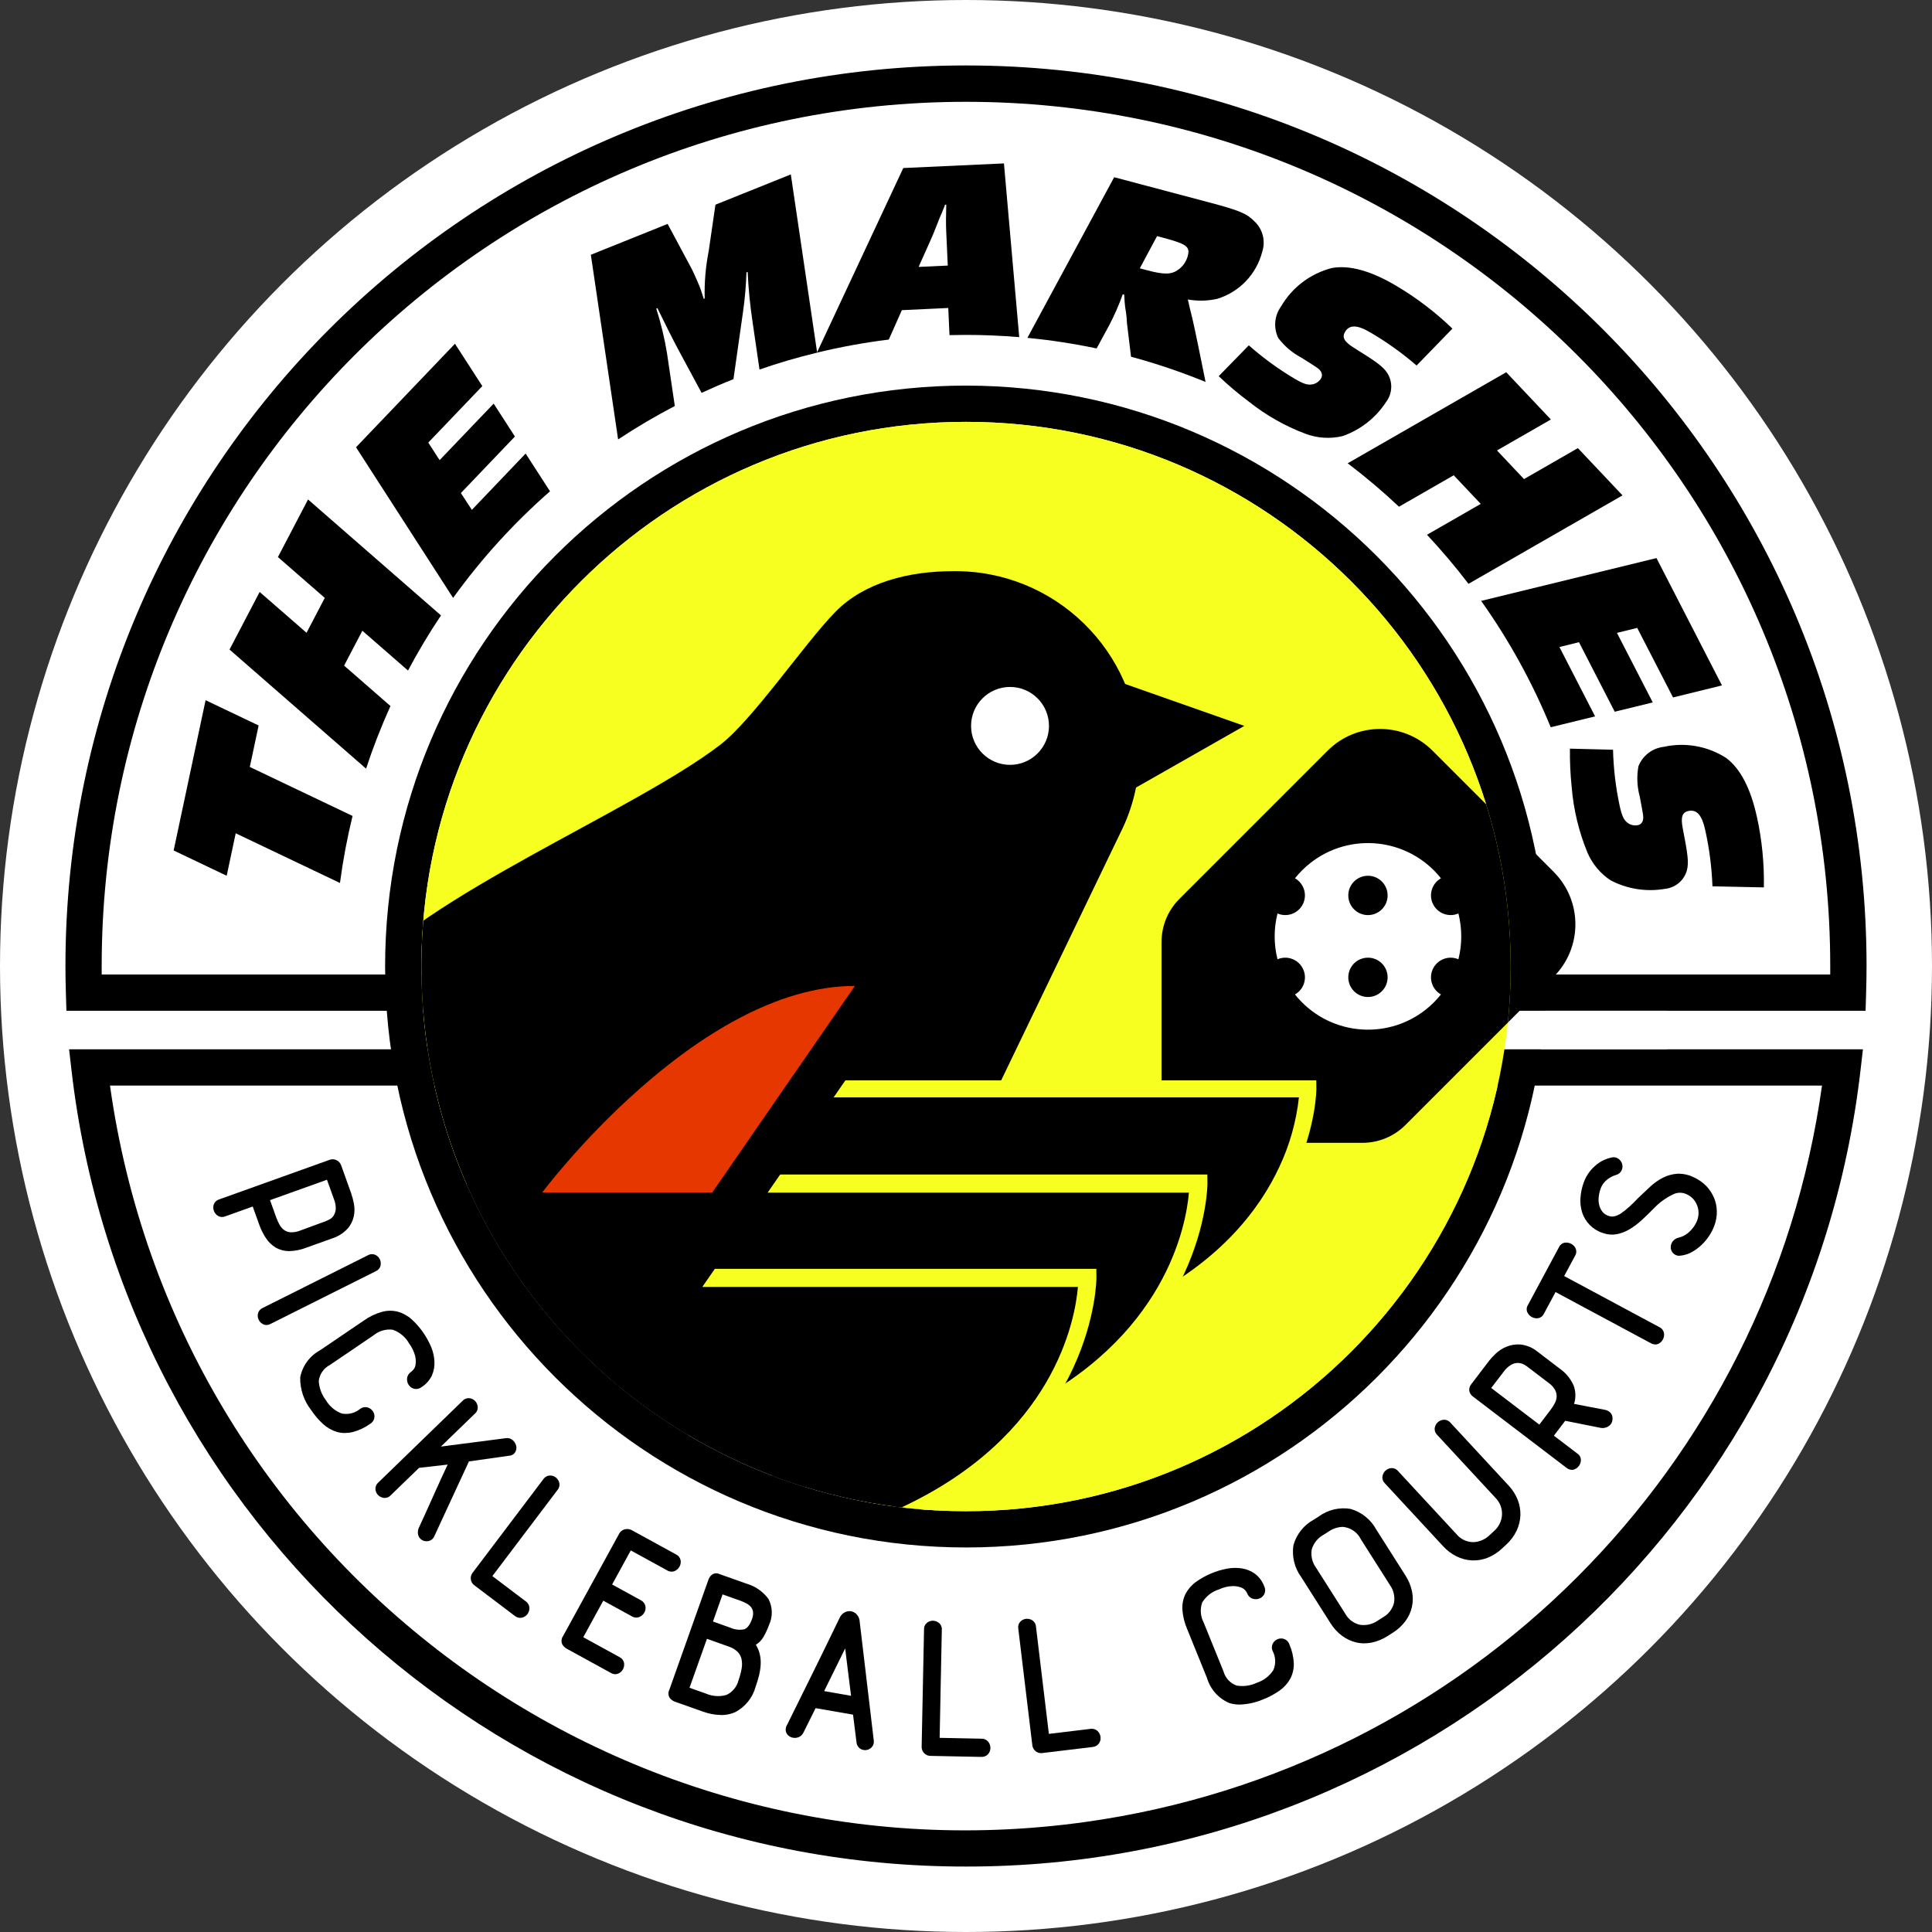
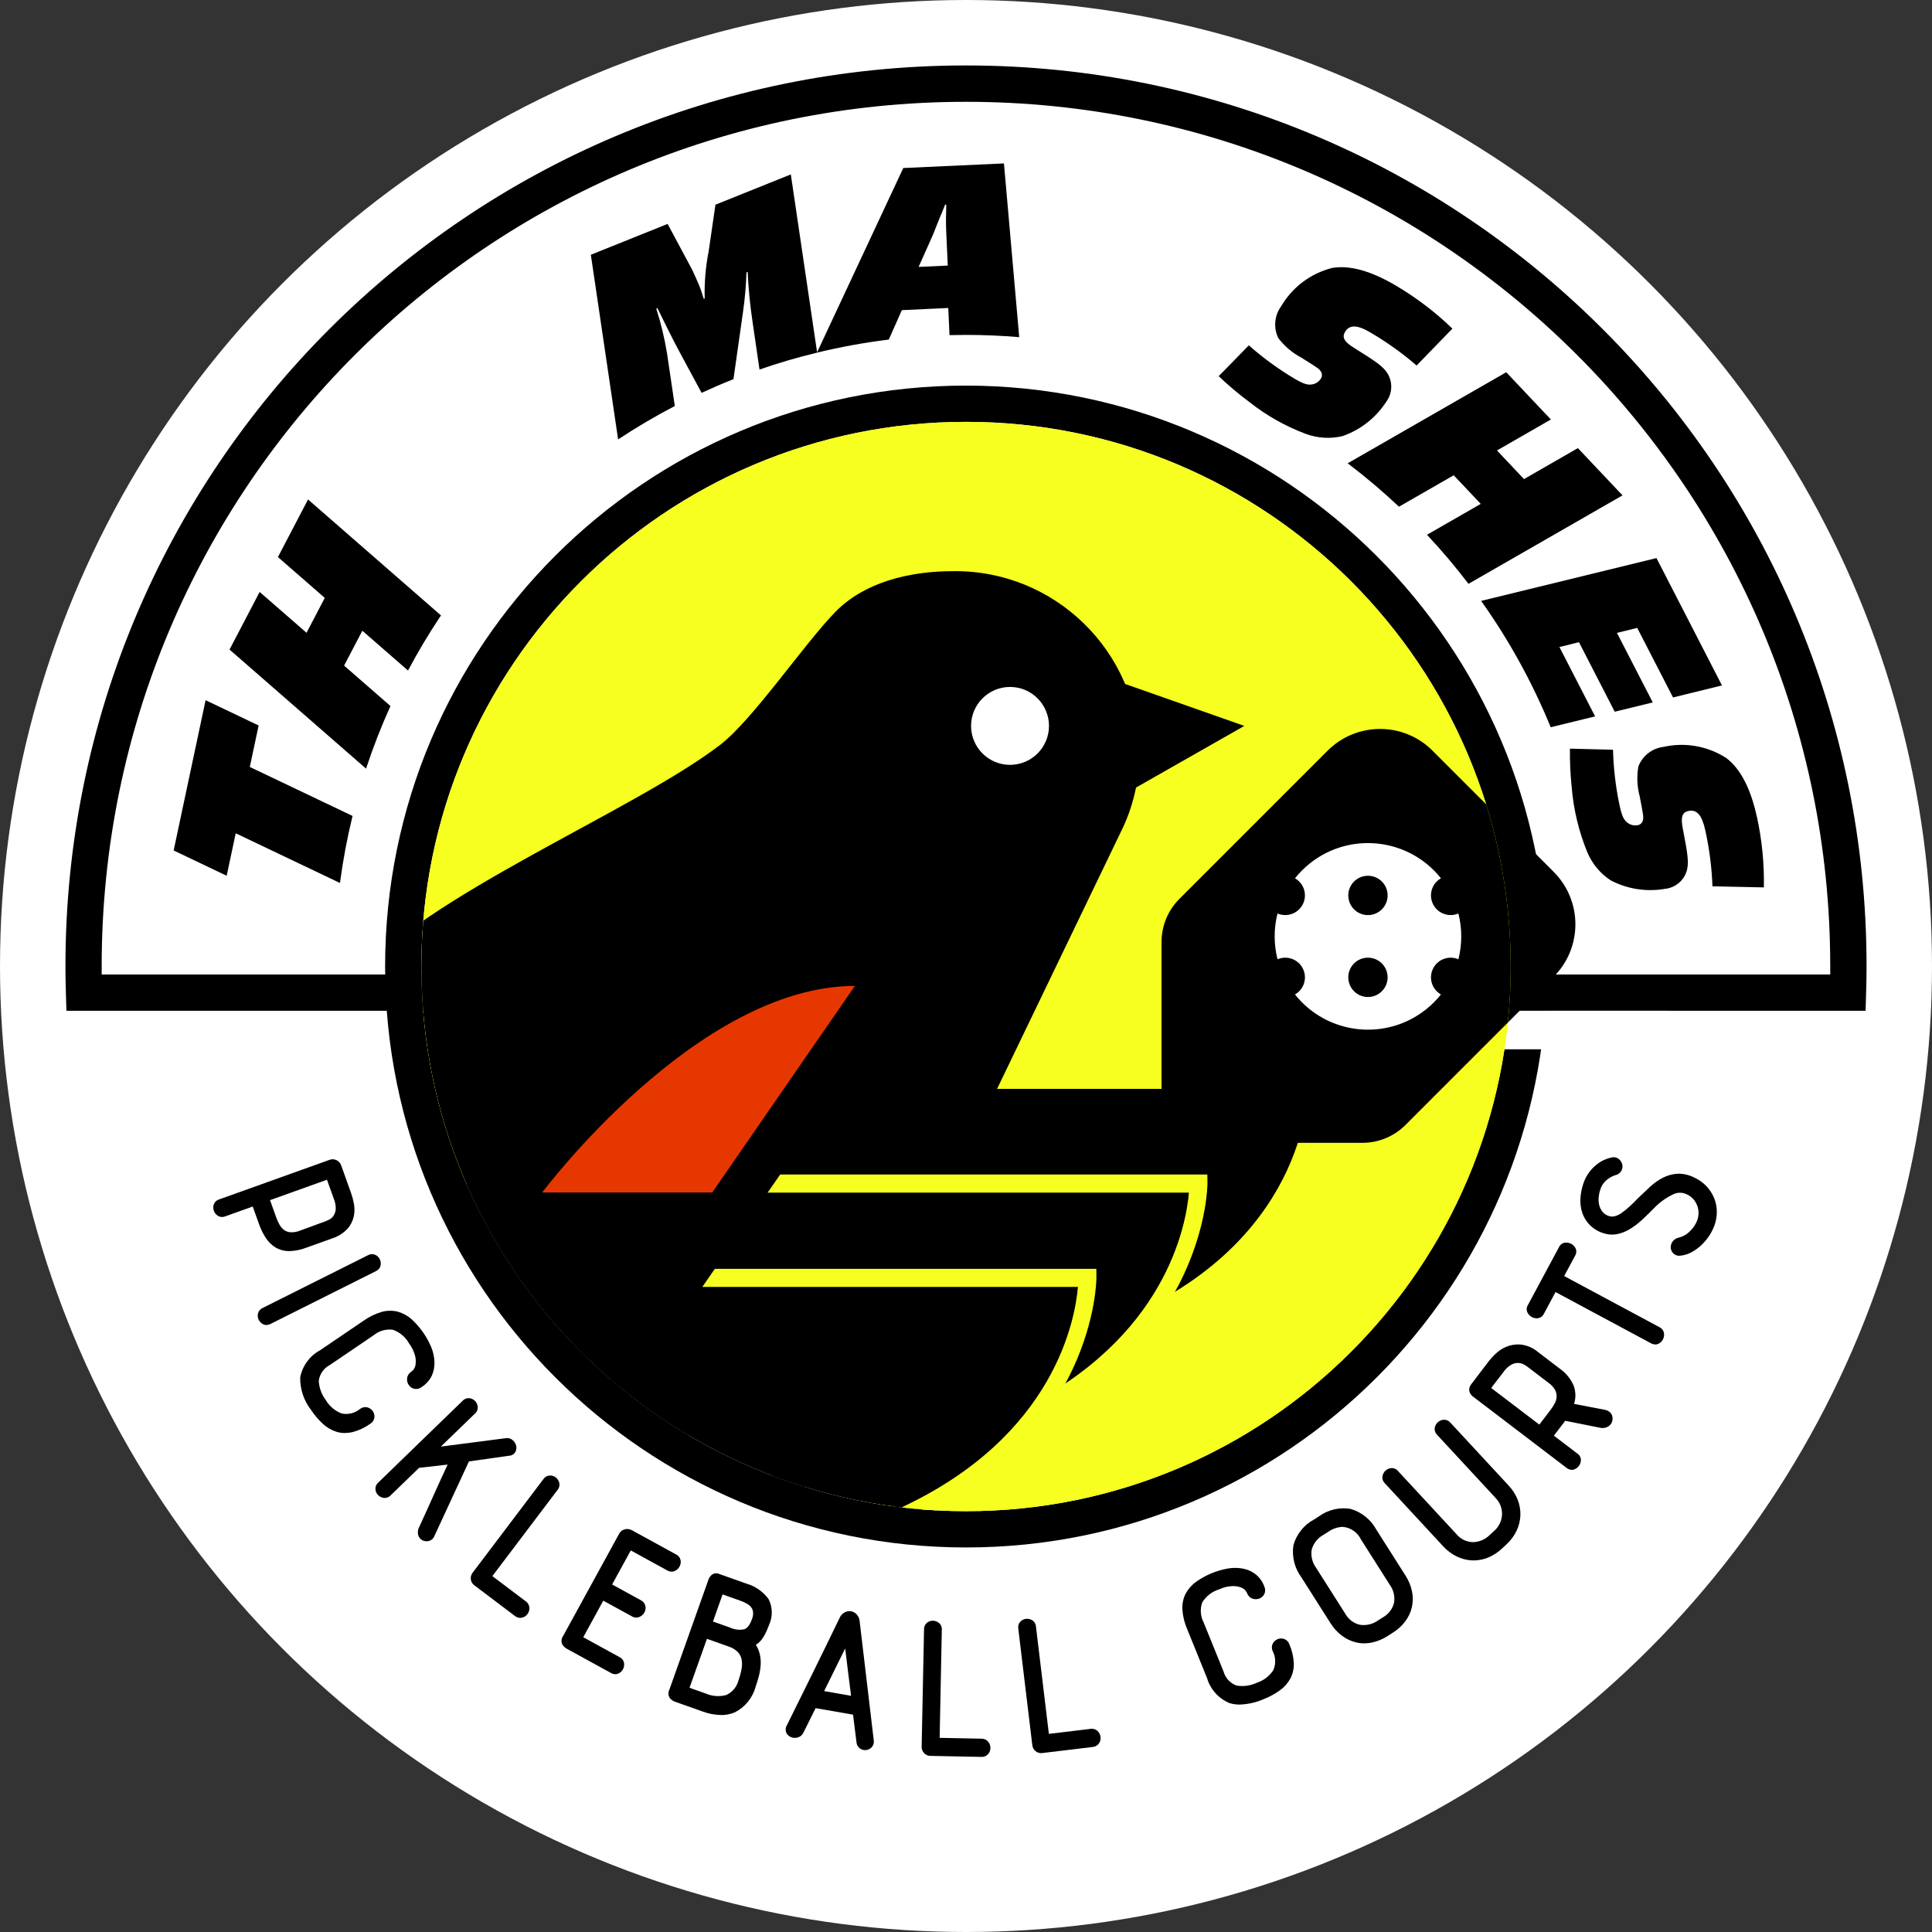
<svg xmlns="http://www.w3.org/2000/svg" version="1.1" viewBox="0 0 178 178">
  <rect x="0" y="0" width="178" height="178" fill="#333333" stroke="none" />
  <defs>
    <style>
      .cls-1 {
        fill: none;
      }

      .cls-2 {
        fill: #f6ff1f;
      }

      .cls-3 {
        fill-rule: evenodd;
      }

      .cls-4 {
        fill: #e73700;
      }

      .cls-5 {
        fill: #fff;
      }

      .cls-6 {
        clip-path: url(#clippath);
      }
    </style>
    <clipPath id="clippath">
      <path class="cls-1" d="M38.823,89.048c0,27.714,22.467,50.181,50.181,50.181s50.181-22.467,50.181-50.181-22.467-50.181-50.181-50.181c-27.714-.001-50.181,22.465-50.181,50.179,0,.001,0,.001,0,.002Z" />
    </clipPath>
  </defs>
  <g>
    <g id="Layer_1">
      <circle id="Ellipse_27" class="cls-5" cx="89" cy="89" r="89" />
      <path id="Path_2932" d="M171.881,93.126h-36.306l.088-1.754c.04-.8.06-1.6.06-2.371-.119-25.804-21.134-46.626-46.938-46.507-25.636.118-46.388,20.871-46.507,46.507,0,.778.02,1.576.06,2.369l.089,1.755H6.119l-.048-1.621c-.026-.831-.041-1.665-.041-2.503C6.03,43.177,43.177,6.03,89,6.03s82.97,37.147,82.97,82.97c0,.838-.016,1.672-.041,2.5l-.048,1.625ZM139.058,89.784h29.566v-.783c-.004-43.977-35.657-79.625-79.635-79.621-43.972.004-79.618,35.649-79.621,79.621v.783h29.574c-.005-.263-.007-.524-.007-.783,0-27.65,22.415-50.065,50.065-50.065s50.065,22.415,50.065,50.065c0,.259-.002.52-.007.783" />
-       <path id="Path_2933" d="M89.001,171.97c-42.15.042-77.618-31.559-82.422-73.434l-.213-1.861h36.527l.264,1.35c4.986,25.319,29.553,41.801,54.872,36.815,18.606-3.664,33.151-18.21,36.815-36.815l.263-1.35h36.528l-.213,1.861c-4.804,41.875-40.271,73.475-82.421,73.434M10.134,100.016c6.087,43.557,46.332,73.932,89.889,67.844,35.229-4.924,62.921-32.615,67.844-67.844h-30.028c-6.085,26.973-32.885,43.906-59.858,37.821-18.849-4.253-33.569-18.972-37.821-37.821H10.134Z" />
      <g>
        <path d="M24.505,114.078c.232.353.539.65.9.869.371.209.789.32,1.215.322h.058l.002-.003c.513-.014,1.021-.116,1.5-.3l2.371-.849c.563-.171,1.071-.487,1.473-.916.288-.33.487-.729.578-1.157.076-.385.076-.781,0-1.166-.062-.326-.148-.647-.257-.96l-.916-2.56c-.073-.203-.223-.37-.418-.463-.199-.103-.432-.117-.642-.038l-10.182,3.649c-.226.065-.407.234-.488.454-.069.195-.067.407.006.6.069.189.199.35.37.456.202.126.452.146.671.053l2.538-.909.576,1.608c.159.462.376.902.645,1.31ZM26.76,113.533c-.215-.015-.421-.09-.595-.217-.172-.132-.313-.298-.416-.489-.114-.208-.213-.424-.294-.647l-.576-1.608,5.246-1.88.638,1.779c.126.301.184.626.168.952-.019.208-.087.409-.2.585-.091.139-.214.253-.359.333-.127.07-.258.13-.393.181l-2.343.861c-.278.112-.577.163-.876.15Z" />
        <path d="M34.636,117.113c.219-.094.378-.289.427-.522.041-.197.015-.402-.074-.583-.09-.178-.239-.319-.422-.4-.215-.093-.462-.079-.665.039l-9.706,4.861c-.216.092-.375.281-.429.509-.093.41.116.828.5,1,.087.041.183.062.279.062l-.002-.005c.135-.002.267-.037.386-.1l9.706-4.861Z" />
        <path d="M33.863,129.669c-.237-.065-.49-.015-.685.135-.472.393-1.098.549-1.7.424-.612-.231-1.125-.664-1.455-1.229-.397-.515-.625-1.14-.654-1.789.085-.624.468-1.166,1.028-1.454l4.016-2.727c.495-.412,1.139-.6,1.778-.517.642.227,1.178.681,1.508,1.276.261.35.45.749.556,1.172.059.263.068.534.026.8-.025.162-.095.314-.2.44-.061.067-.126.13-.194.189-.214.129-.355.351-.382.6-.024.214.029.43.15.609.116.174.292.3.495.354.242.056.496-.002.691-.156.415-.262.747-.637.956-1.081.174-.403.252-.841.229-1.279-.023-.457-.125-.906-.3-1.329-.407-.969-1.019-1.839-1.794-2.549-.366-.331-.803-.573-1.278-.709-.484-.122-.992-.117-1.473.017-.603.173-1.172.449-1.682.814l-4.015,2.727c-.954.516-1.624,1.435-1.826,2.5-.018,1.092.341,2.158,1.016,3.016.311.469.678.898,1.093,1.278.361.331.791.578,1.259.721.244.071.497.107.751.106l.001-.003c.236-.001.47-.028.7-.081.587-.153,1.141-.413,1.633-.767.209-.122.35-.334.383-.574.025-.208-.027-.418-.146-.59-.116-.168-.288-.29-.485-.344Z" />
        <path d="M47.483,133.768c.096-.177.121-.384.071-.579-.054-.197-.166-.373-.321-.506-.179-.158-.421-.224-.655-.177l-5.959.771,3.145-3.044c.18-.156.273-.389.25-.626-.019-.2-.106-.388-.245-.533-.139-.143-.323-.233-.521-.255-.234-.025-.465.063-.623.237l-7.779,7.54c-.178.152-.273.38-.256.614.014.2.099.388.238.531.141.143.325.235.524.262.236.032.473-.053.635-.229l2.622-2.538,2.633-.3c-.416.885-.84,1.812-1.264,2.761-.453,1.019-.905,2.016-1.356,2.991-.099.184-.139.393-.117.6.016.17.086.331.2.458.155.165.373.258.6.255l-.005-.005h.091c.285-.026.53-.212.632-.479l3.182-6.873,3.706-.525c.239-.009.456-.142.572-.351Z" />
        <path d="M51.202,136.114c-.159-.12-.356-.181-.555-.172-.234.012-.449.134-.579.329l-6.535,8.644c-.123.165-.179.371-.156.576.021.229.141.437.33.569l3.71,2.806c.146.12.328.189.517.195l-.001-.004c.05 0.0.101-.005.15-.016.205-.043.387-.159.511-.327.128-.168.194-.376.184-.587-.016-.244-.145-.466-.349-.6l-3.065-2.317,6.011-7.95c.154-.182.21-.427.15-.657-.05-.194-.164-.366-.323-.489Z" />
        <path d="M61.467,144.683c.206.132.464.155.69.062.191-.083.348-.227.448-.409.101-.18.137-.389.1-.592-.051-.236-.209-.434-.428-.535l-4.063-2.227c-.19-.102-.41-.135-.621-.091-.244.05-.452.211-.56.436l-5.151,9.4c-.165.224-.195.52-.078.773.102.172.248.313.423.408l4.062,2.227c.124.072.264.112.407.115l-.003-.001c.088-0.0.175-.018.256-.052.191-.077.348-.219.446-.4.097-.177.132-.38.1-.579-.04-.234-.192-.434-.406-.537l-3.352-1.841,1.845-3.366,2.628,1.44c.21.132.471.154.7.059.196-.082.359-.228.461-.414.102-.183.133-.396.089-.6-.056-.235-.217-.433-.436-.535l-2.628-1.441,1.719-3.137,3.352,1.837Z" />
        <path d="M68.76,145.901l-2.487-.884c-.217-.101-.471-.08-.668.056-.152.114-.266.271-.328.45l-3.614,10.172c-.122.243-.102.532.052.756.127.154.295.271.484.336l2.543.9c.54.202,1.11.311,1.686.321l-.003.005c.441.004.878-.082,1.284-.253.946-.486,1.641-1.35,1.915-2.377.118-.336.221-.675.305-1.009.083-.336.135-.679.155-1.025.018-.341-.016-.682-.1-1.013-.073-.282-.19-.552-.344-.8.288-.179.529-.426.7-.719.203-.347.373-.713.507-1.092.362-.766.346-1.657-.045-2.409-.505-.685-1.223-1.183-2.042-1.415ZM68.327,153.741c-.066.366-.162.726-.289,1.075-.149.596-.56,1.092-1.119,1.348-.628.173-1.296.125-1.893-.135l-1.5-.531,1.606-4.51,2.007.714c.306.097.586.263.818.485.183.186.308.419.363.674.059.29.061.589.007.88ZM69.286,149.16c-.188.53-.426.848-.708.948-.438.09-.893.038-1.3-.148l-1.59-.565.885-2.499,1.629.578c.198.07.391.155.575.256.156.083.295.194.411.327.104.129.171.284.191.449.023.222-.009.447-.093.654Z" />
        <path d="M78.913,148.723c-.13-.14-.301-.235-.489-.271-.195-.034-.395-.004-.572.084-.197.098-.358.255-.46.45-.813,1.684-1.627,3.354-2.443,5.01s-1.635,3.312-2.456,4.967c-.126.21-.142.468-.043.692.09.184.248.328.44.4.197.075.412.083.614.023.233-.071.424-.239.525-.461l1.115-2.241,3.449.6.317,2.535c.015.236.135.453.327.59.135.092.295.142.458.142l.004.002c.033-0.0.067-.002.1-.006.198-.024.38-.117.516-.263.152-.164.222-.388.189-.609l-1.312-11.076c-.032-.214-.129-.412-.279-.568ZM75.93,155.805l1.939-3.932c.085.735.17,1.424.253,2.067.097.733.193,1.5.289,2.3l-2.481-.435Z" />
        <path d="M90.414,160.189l-3.842-.077.2-9.964c.02-.238-.079-.47-.263-.621-.155-.128-.349-.201-.55-.206-.2-.004-.394.062-.55.187-.183.147-.285.372-.275.606l-.22,10.834c-.002.206.074.406.213.558.151.173.37.271.6.268l4.652.094h.031c.232.014.459-.076.618-.246.141-.156.22-.357.223-.567.003-.211-.068-.416-.2-.58-.156-.19-.392-.296-.637-.286Z" />
        <path d="M100.45,159.288l-3.815.459-1.19-9.895c-.015-.238-.146-.453-.349-.577-.171-.105-.373-.15-.572-.127-.198.024-.381.116-.518.261-.162.171-.232.408-.189.639l1.295,10.757c.025.205.128.393.287.524.141.125.324.193.513.19l.004.001c.04,0,.08-.003.12-.008l4.619-.556c.24-.016.461-.139.6-.335.117-.173.167-.383.141-.591-.025-.209-.122-.402-.275-.547-.18-.167-.429-.239-.671-.195Z" />
        <path d="M118.313,151.002c-.198-.068-.414-.062-.607.019-.189.078-.344.219-.439.4-.114.218-.118.478-.011.7.285.544.307,1.189.059,1.751-.353.546-.882.954-1.5,1.157-.587.28-1.246.373-1.887.266-.592-.214-1.042-.703-1.206-1.311l-1.826-4.5c-.299-.57-.347-1.24-.132-1.847.356-.58.912-1.01,1.563-1.207.395-.188.826-.29,1.263-.3.268-.003.534.045.784.142.153.059.286.159.386.289.054.073.102.15.144.231.081.237.268.422.506.5.205.068.427.061.628-.019.194-.077.354-.223.448-.409.105-.225.103-.486-.008-.709-.168-.461-.466-.865-.857-1.161-.356-.255-.767-.423-1.2-.492-.453-.071-.914-.064-1.364.02-1.033.194-2.012.61-2.868,1.221-.4.288-.729.665-.961,1.1-.22.448-.321.945-.292,1.443.043.626.193,1.24.444,1.815l1.825,4.5c.306,1.041,1.066,1.889,2.067,2.308.308.095.628.141.95.138l-.006-.001c.762-.024,1.513-.194,2.211-.5.524-.205,1.02-.474,1.479-.8.4-.283.731-.652.968-1.08.229-.434.342-.921.328-1.412-.028-.606-.166-1.202-.408-1.758-.077-.229-.254-.41-.481-.494Z" />
        <path d="M129.485,145.149l-2.678-4.216c-.503-.928-1.356-1.617-2.37-1.913-1.034-.175-2.096.077-2.94.7l-.441.281c-.928.499-1.611,1.355-1.891,2.37-.157,1.042.107,2.104.734,2.952l2.678,4.216c.28.453.642.85,1.068,1.17.387.29.83.498,1.3.611.242.057.491.085.74.085.235-0.0.469-.024.698-.07.528-.112,1.03-.321,1.481-.617l.442-.281c.453-.28.849-.642,1.169-1.067.595-.787.82-1.793.616-2.758-.11-.521-.315-1.017-.606-1.463ZM128.432,147.681c-.143.569-.516,1.053-1.03,1.335l-.441.28c-.483.345-1.081.489-1.668.4-.577-.132-1.07-.505-1.353-1.025l-2.678-4.216c-.362-.487-.51-1.101-.41-1.7.169-.578.561-1.065,1.091-1.353l.442-.281c.382-.269.833-.424,1.3-.447l.004-.003c.733.056,1.381.498,1.7,1.16l2.678,4.216c.336.473.468,1.062.365,1.634Z" />
        <polygon points="125.686 151.405 125.685 151.405 125.683 151.405 125.686 151.405" />
        <path d="M139.002,136.876l-5.379-5.808c-.151-.183-.382-.281-.619-.262-.418.032-.758.348-.821.763-.029.233.054.465.223.627l5.379,5.808c.406.409.624.97.6,1.546-.031.596-.309,1.152-.766,1.535l-.37.342c-.411.41-.966.645-1.547.655-.591-.015-1.147-.287-1.521-.745l-5.378-5.807c-.148-.183-.375-.284-.61-.271-.206.014-.4.099-.55.24-.146.138-.242.321-.273.519-.037.235.044.473.216.638l5.378,5.808c.35.384.769.699,1.234.93.437.217.913.342,1.4.368h.165l.006.005c.435-.001.866-.083,1.272-.24.502-.2.962-.494,1.353-.867l.37-.342c.405-.366.735-.808.97-1.3.21-.447.328-.933.345-1.427.012-.485-.073-.968-.252-1.42-.192-.479-.471-.919-.825-1.295Z" />
        <path d="M148.302,130.091c-.125-.103-.275-.172-.435-.2l-2.844-.546c.175-.552.161-1.146-.039-1.689-.274-.627-.716-1.166-1.276-1.558l-2-1.525c-.456-.388-1.016-.631-1.61-.7-.453-.036-.908.037-1.328.212-.365.155-.699.375-.986.649-.206.192-.398.399-.575.619l-1.647,2.163c-.154.176-.224.41-.191.642.047.211.172.397.349.52l8.6,6.552c.139.116.312.183.492.19l-.003.005c.057,0,.114-.008.169-.024.195-.055.366-.173.487-.336.119-.158.185-.349.188-.547-.002-.243-.126-.468-.33-.6l-2.16-1.645,1.045-1.373,3.191.639c.199.051.408.039.6-.033.157-.057.295-.155.4-.284.082-.109.136-.236.157-.371.022-.133.015-.27-.02-.4-.04-.141-.121-.267-.234-.36ZM143.241,129.294c-.112.21-.24.41-.383.6l-1.036,1.359-4.433-3.375,1.151-1.501c.181-.26.417-.477.691-.636.335-.199.746-.222,1.1-.061.127.062.249.135.364.218l2,1.526c.243.169.444.392.587.651.097.192.143.405.135.619-.013.211-.073.415-.176.6Z" />
        <path d="M152.894,122.279l-8.783-4.714,1.009-1.878c.125-.198.144-.445.051-.66-.085-.184-.228-.335-.408-.428-.179-.098-.385-.136-.587-.109-.235.034-.436.185-.535.4l-2.877,5.359c-.126.202-.141.453-.04.668.089.184.234.335.415.43.178.097.383.132.583.1.23-.042.425-.194.521-.407l1.074-2,8.782,4.714c.122.07.259.108.4.112l.004.007c.09-0.0.178-.019.261-.054.189-.08.345-.223.44-.405.101-.183.136-.395.1-.6-.041-.235-.194-.435-.41-.535Z" />
        <path d="M157.922,110.371c-.163-.395-.397-.758-.689-1.07-.318-.334-.696-.605-1.114-.8-.481-.252-1.018-.377-1.561-.363-.471.029-.931.154-1.351.368-.433.224-.832.507-1.187.841-.358.337-.721.676-1.089,1.026-.29.31-.567.58-.822.81-.227.21-.469.405-.724.581-.188.135-.398.234-.621.293-.184.044-.378.034-.556-.03-.224-.071-.422-.204-.571-.385-.138-.178-.238-.382-.294-.6-.06-.235-.078-.479-.054-.72.025-.264.081-.524.169-.774.064-.194.16-.375.285-.537.108-.14.235-.265.376-.371.124-.092.256-.173.394-.242.112-.055.227-.1.346-.137.24-.054.442-.216.547-.439.087-.185.103-.395.045-.591-.059-.19-.178-.355-.339-.471-.194-.138-.441-.179-.669-.111-.199.045-.394.108-.582.189-.253.107-.492.246-.709.415-.262.203-.497.438-.7.7-.243.315-.431.669-.558,1.046-.157.444-.252.908-.283,1.378-.032.445.02.892.154,1.318.288.904.996,1.612,1.9,1.9.403.149.837.19,1.261.12.418-.078.819-.229,1.184-.446.415-.245.802-.535,1.155-.864.371-.342.771-.728,1.171-1.142.482-.493,1.046-.899,1.666-1.2.397-.217.874-.231,1.283-.037.278.12.522.309.708.548.15.2.262.427.329.668.057.204.079.416.065.628-.01.16-.039.318-.086.471-.086.256-.211.496-.37.714-.138.189-.297.361-.474.514-.141.125-.3.228-.471.308-.132.063-.271.112-.413.146-.245.049-.461.193-.6.4-.114.174-.164.383-.14.59.027.207.135.394.3.521.142.113.319.172.5.166l-.001-.008c.059-0.0.118-.005.176-.014.352-.047.692-.163,1-.341.315-.18.607-.397.87-.648.268-.258.506-.545.708-.857.196-.297.356-.617.477-.952.146-.41.218-.842.212-1.277-.006-.423-.092-.841-.253-1.232Z" />
      </g>
      <path id="Path_2967" d="M89.004,38.867c27.714,0,50.181,22.467,50.181,50.181s-22.467,50.181-50.181,50.181-50.181-22.467-50.181-50.181c-.001-27.714,22.465-50.18,50.179-50.181h.002M89.004,35.526c-29.56,0-53.523,23.963-53.523,53.523s23.963,53.523,53.523,53.523,53.523-23.963,53.523-53.523c-.033-29.546-23.977-53.49-53.523-53.523" />
      <rect id="Rectangle_414" class="cls-5" x="137.549" y="93.124" width="16.036" height="3.55" />
      <path id="Path_2972" d="M143.144,80.326l-11.161-11.166c-2.668-2.667-6.992-2.667-9.66,0l-13.661,13.661c-1.052,1.051-1.643,2.477-1.642,3.964v9.223c0,1.346-.4,3.45.093,4.723,2.444,6.324,13.275,4.558,18.412,4.558,1.486-0,2.912-.591,3.963-1.642l13.656-13.657c2.668-2.667,2.668-6.993.001-9.661l-.001-.001" />
      <g class="cls-6">
        <path id="Path_2974" d="M88.104,43.415c25.179.001,45.59,20.414,45.589,45.593-.001,25.179-20.414,45.59-45.593,45.589-25.179-.001-45.59-20.413-45.589-45.592.001-25.179,20.413-45.591,45.592-45.59h.001M88.104,40.262c-26.92,0-48.743,21.823-48.743,48.743s21.823,48.743,48.743,48.743,48.743-21.823,48.743-48.743h0c-.033-26.906-21.837-48.709-48.743-48.74" />
        <path id="Path_2975" class="cls-2" d="M140.815,88.195c0,28.241-22.894,51.135-51.135,51.135s-51.135-22.894-51.135-51.135,22.892-51.133,51.132-51.135c28.241,0,51.135,22.894,51.135,51.135" />
        <path id="Path_2976" d="M97.437,109.555c-.822.823-.822,2.156,0,2.979l2.333,2.333c.823.822,2.156.822,2.979,0l1.323-1.318-5.317-5.317-1.318,1.323Z" />
        <path id="Path_2977" d="M100.002,106.979l5.323,5.323,1.189-1.184-5.327-5.327-1.185,1.188Z" />
        <path id="Path_2978" d="M143.145,80.326l-11.166-11.166c-2.668-2.667-6.992-2.667-9.66,0l-13.661,13.661c-1.052,1.051-1.643,2.477-1.642,3.964v14.1c0,1.446-.573-.368-1.593.657l-2.989,3,5.332,5.332,3-2.989c1.024-1.02,2.411-1.593,3.857-1.593h10.9c1.486-0,2.912-.591,3.963-1.642l13.659-13.66c2.668-2.667,2.668-6.993.001-9.661l-.001-.001" />
        <path id="Path_2979" class="cls-5" d="M132.758,91.622c-.87-.494-1.175-1.6-.681-2.47.456-.803,1.442-1.135,2.29-.771.349-1.385.349-2.835,0-4.22-.92.395-1.985-.031-2.38-.951-.364-.848-.032-1.835.771-2.29-2.953-3.714-8.357-4.331-12.071-1.378-.51.406-.972.868-1.378,1.378.87.494,1.175,1.6.681,2.47-.456.803-1.442,1.135-2.29.771-.349,1.385-.349,2.835,0,4.22.92-.395,1.985.031,2.38.951.364.848.032,1.835-.771,2.29,2.953,3.714,8.357,4.331,12.071,1.378.51-.406.972-.868,1.378-1.378M124.221,82.498c0-1.001.811-1.812,1.812-1.812,1.001,0,1.812.811,1.812,1.812,0,1-.811,1.811-1.811,1.812-1.001,0-1.812-.811-1.813-1.812M124.221,90.045c0-1.001.811-1.812,1.812-1.812,1.001,0,1.812.811,1.812,1.812,0,1-.811,1.811-1.811,1.812-1.001,0-1.812-.811-1.813-1.812" />
        <path id="Path_2980" d="M104.98,69.367c-.123-9.368-7.816-16.864-17.184-16.743-4.091,0-8.159,1.044-10.8,3.721-2.856,2.9-7.624,9.968-10.66,12.292-8.018,6.139-27.235,13.851-33.562,21.56-4.316,5.259-5.775,15.977,1.488,27.17,4.093,6.164,9.287,11.52,15.323,15.8,6.12,4.3,22.184,8.876,22.184,8.876l31.454-65.309h0c1.155-2.285,1.756-4.81,1.754-7.371" />
        <path id="Path_3005" d="M101.398,62.221l13.244,4.658-13.244,7.54v-12.198Z" />
        <path id="Path_2981" class="cls-5" d="M96.645,66.879c0,1.982-1.607,3.589-3.589,3.589s-3.589-1.607-3.589-3.589c0-1.982,1.607-3.589,3.589-3.589s3.589,1.607,3.589,3.589h0" />
        <path id="Path_2982" d="M75.777,100.323h44.719s.141,13.113-15.688,20.54l-5.032-5.809h-26.5" />
-         <path id="Path_2983" class="cls-2" d="M104.605,121.823l-5.186-5.986h-26.138v-1.567h26.857l4.876,5.627c7.559-3.7,11.149-8.731,12.833-12.343.965-2.032,1.582-4.212,1.825-6.448h-43.894v-1.567h45.494l.008.775c0,.136-.04,13.705-16.138,21.257l-.537.252Z" />
        <path id="Path_2984" d="M62.786,109.037h47.626s.151,13.966-16.708,21.875l-5.73-6.615h-14.647" />
        <path id="Path_2985" class="cls-2" d="M93.487,131.94l-5.895-6.8h-14.265v-1.669h15.028l5.564,6.421c13.489-6.589,15.363-17,15.619-20.013h-46.752v-1.669h48.452l.009.825c0,.145-.043,14.6-17.188,22.64l-.572.265Z" />
        <path id="Path_2986" d="M52.56,117.736h47.626s.151,13.966-16.708,21.875" />
        <path id="Path_2987" class="cls-2" d="M83.833,140.367l-.709-1.515c14.008-6.571,15.928-17.227,16.188-20.285h-46.752v-1.665h48.448l.009.825c0,.145-.042,14.6-17.188,22.64" />
        <path id="Path_2988" d="M90.276,81.651l-33.95,49.015-10.853-10.188-3.4-8.124,4.52-16.05,31.1-18.035,12.583,3.382Z" />
        <path id="Path_3006" class="cls-4" d="M78.765,90.835l-13.145,19.033h-15.665s14.215-19.033,28.81-19.033" />
        <path id="Path_2989" class="cls-3" d="M56.321,129.047l23.842-32.833-4.072-.205-12.318,16.688-7.455,3.17.003,13.18Z" />
        <path id="Path_2990" class="cls-3" d="M65.292,132.335l7.643-12.4-11.885-.154-4.728,11.916" />
        <path id="Path_2991" d="M70.766,132.335l8.827-.473,3.885,7.749-4.229,1.6-7.792-2.093-.691-6.783Z" />
        <path id="Path_2992" d="M89.003,38.867c27.714,0,50.181,22.467,50.181,50.181s-22.467,50.181-50.181,50.181-50.181-22.467-50.181-50.181h0c0-27.714,22.467-50.181,50.181-50.181M89.003,35.8c-29.408,0-53.248,23.84-53.248,53.248s23.84,53.248,53.248,53.248,53.248-23.84,53.248-53.248h0c-.034-29.394-23.854-53.214-53.248-53.248" />
      </g>
      <g>
        <path d="M23.828,66.841l-4.886-2.33-2.943,13.845,4.886,2.33.832-3.913,9.6,4.576.014-.064c.274-2.056.658-4.095,1.151-6.11l-9.466-4.513.812-3.821Z" />
        <path d="M25.606,51.324l4.316,3.762-1.68,3.214-4.32-3.762-2.775,5.308,12.58,10.971c.645-1.961,1.395-3.887,2.247-5.768l-4.271-3.725,1.681-3.213,4.207,3.667c.926-1.743,1.94-3.438,3.038-5.078l-12.248-10.683-2.775,5.307Z" />
-         <path d="M43.473,46.975l-1.011-1.549,4.978-5.208-1.957-3.033-4.979,5.208-1.046-1.615,4.979-5.207-2.52-3.9-9.116,9.536,8.945,13.879c2.594-3.602,5.589-6.896,8.927-9.821l-2.244-3.48-4.956,5.19Z" />
        <path d="M83.221,15.482l-7.94,16.978v.002l-2.421-16.393-6.944,2.79-.623,4.283c-.284,1.434-.407,2.896-.367,4.357l-.087.035c-.284-.894-.3-.937-.424-1.241-.078-.2-.619-1.415-.684-1.515l-2.221-4.148-7.074,2.842,2.512,17.012c1.687-1.116,3.43-2.143,5.224-3.078l-.722-4.882c-.228-1.385-.558-2.752-.987-4.089l.108-.044c.719,1.476,1.377,2.8,1.986,3.94l2.083,3.863c.965-.446,1.943-.867,2.935-1.262l.879-6.18c.174-1.212.281-2.433.32-3.657l.109-.043c.071,1.526.22,3.048.445,4.559l.647,4.435c1.727-.6,3.491-1.117,5.291-1.551l.015-.033v.026c2.175-.527,4.379-.928,6.6-1.2l.004.003,1.205-2.715,4.276-.2.114,2.5c.507-.013,1.015-.02,1.524-.02,1.649,0,3.281.072,4.9.207l-1.408-16.006-9.275.425ZM84.634,24.591l1.047-2.341c.213-.455.339-.788.4-.932.168-.429.336-.858.5-1.264.127-.287.255-.573.359-.859.053-.107.095-.219.125-.334l.117-.006c-.027.938-.036,1.781-.006,2.435l.145,3.178-2.687.123Z" />
-         <path d="M112.139,27.535c2.048-.623,3.622-2.269,4.155-4.342.326-.999.041-2.096-.73-2.809-.7-.719-1.4-1-4.162-1.735l-8.751-2.321-7.994,14.8c2.142.206,4.27.531,6.376.974l1.168-2.147c.48-.917.894-1.866,1.239-2.841l.136.036c.031.614.05.813.086,1.136.058.33.1.631.134.955l.032.517.377,3.109c2.335.63,4.628,1.406,6.866,2.324l-.67-3.3c-.275-1.332-.36-1.742-.562-2.619-.14-.569-.285-1.116-.4-1.68.895.16,1.813.141,2.7-.057ZM109.434,23.572c-.131.512-.439.962-.87,1.269-.631.462-1.289.48-2.872.06l-.678-.18,1.587-2.966.611.162c2.125.565,2.445.819,2.222,1.655Z" />
        <path d="M127.702,37.039c.597-.785.637-1.861.1-2.688-.408-.6-.955-1-3.063-2.309-.893-.557-1.116-.962-.817-1.464.406-.684,1.129-.663,2.355.065,1.502.88,2.921,1.895,4.238,3.033l3.3-3.4c-1.569-1.515-3.311-2.841-5.189-3.951-2.293-1.362-4.3-1.926-5.912-1.633-1.97.503-3.656,1.775-4.681,3.531-.62.85-.721,1.971-.264,2.918.564.748,1.286,1.363,2.114,1.8,1.565.984,1.606,1.007,1.787,1.252.16.21.165.499.011.714-.181.273-.468.457-.791.509-.425.074-.815-.048-1.68-.562-1.474-.883-2.865-1.9-4.153-3.037l-2.775,2.841c.885.843,1.82,1.632,2.8,2.362,1.561,1.24,3.305,2.231,5.171,2.935,1.107.422,2.317.498,3.468.218v-.003c1.636-.577,3.035-1.677,3.981-3.131Z" />
        <path d="M145.375,41.286l-4.964,2.853-2.49-2.637,4.964-2.853-4.112-4.354-14.607,8.389c1.645,1.249,3.223,2.584,4.726,4l5.043-2.896,2.49,2.637-4.953,2.845c1.35,1.441,2.627,2.95,3.824,4.52l14.191-8.15-4.112-4.354Z" />
        <path d="M143.674,59.614l1.8-.448,3.295,6.407,3.505-.856-3.3-6.407,1.867-.46,3.3,6.408,4.508-1.108-6.034-11.733-16.155,3.945c2.575,3.622,4.726,7.528,6.411,11.641l4.089-1.001-3.286-6.388Z" />
        <path d="M161.871,75.267l-.001.011c-.564-2.607-1.516-4.459-2.829-5.443-1.71-1.1-3.79-1.469-5.774-1.024-1.044.125-1.934.814-2.316,1.793-.165.922-.123,1.87.121,2.774.345,1.816.355,1.862.3,2.161-.044.26-.253.46-.515.494-.324.052-.654-.033-.913-.234-.343-.26-.519-.629-.732-1.613-.356-1.682-.557-3.393-.6-5.111l-3.97-.1c-.015,1.169.037,2.337.158,3.5.166,2.083.655,4.128,1.449,6.061.445,1.05,1.191,1.945,2.144,2.572,1.535.804,3.292,1.08,5,.784.982-.097,1.798-.8,2.038-1.757.159-.7.083-1.382-.395-3.816-.2-1.034-.055-1.472.517-1.6.778-.168,1.254.375,1.556,1.769.378,1.7.6,3.43.664,5.17l4.736.1c.042-2.181-.172-4.36-.638-6.491Z" />
      </g>
    </g>
  </g>
</svg>